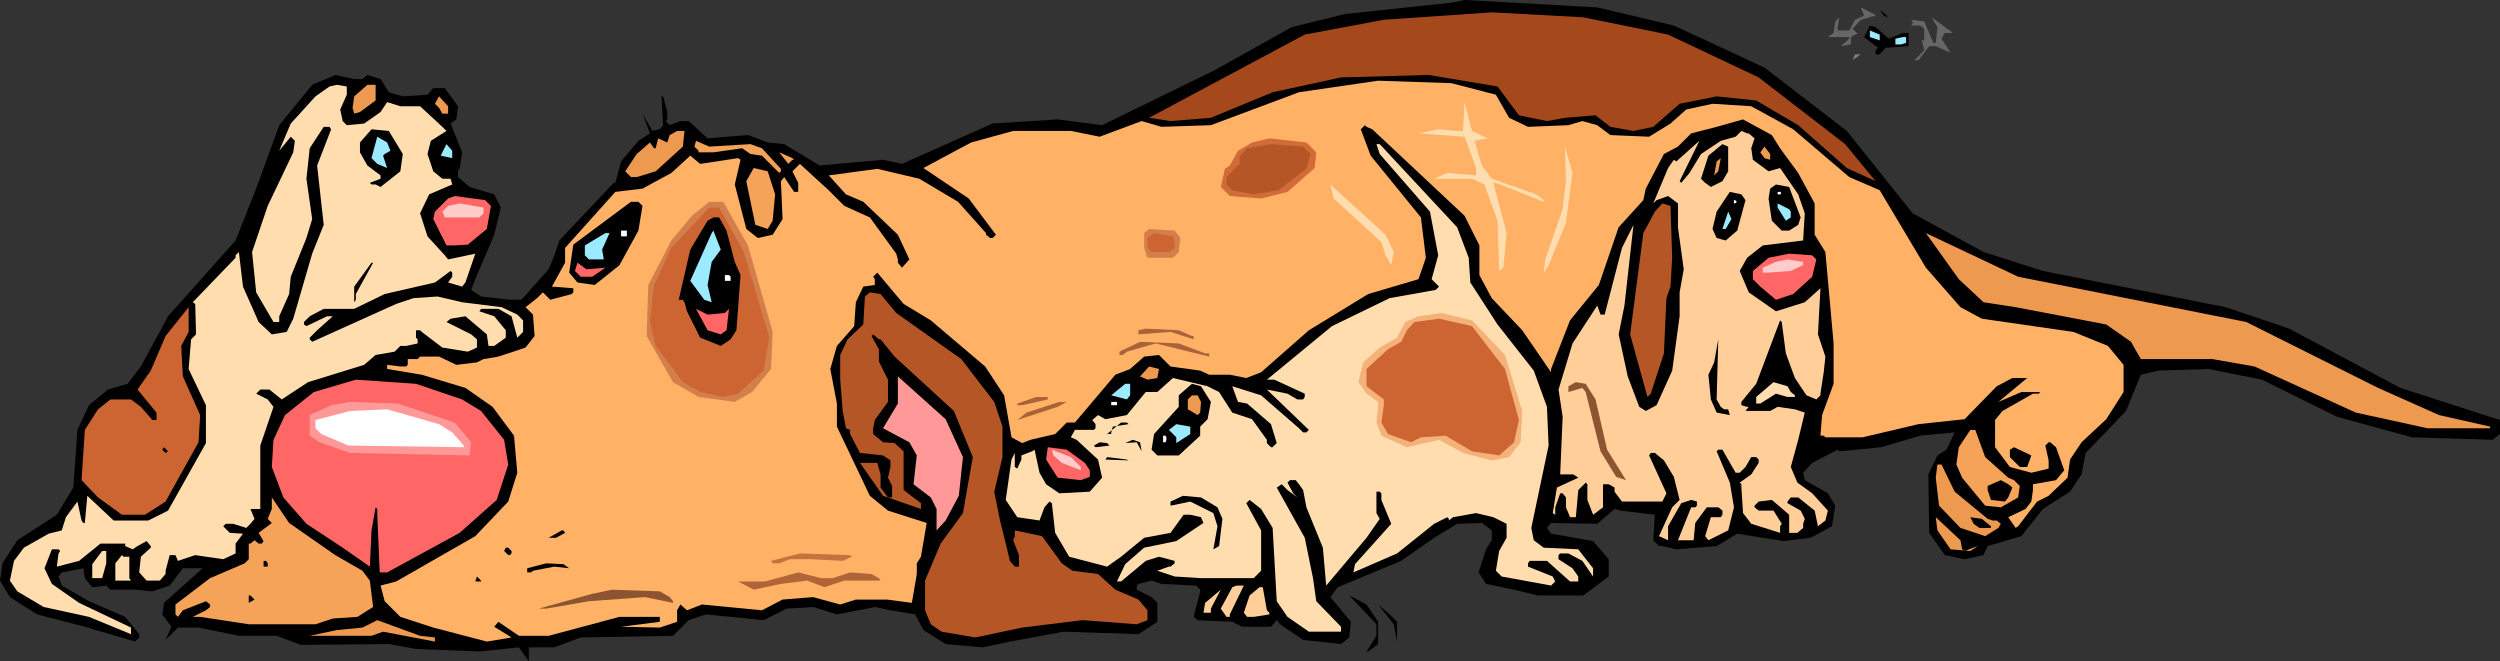
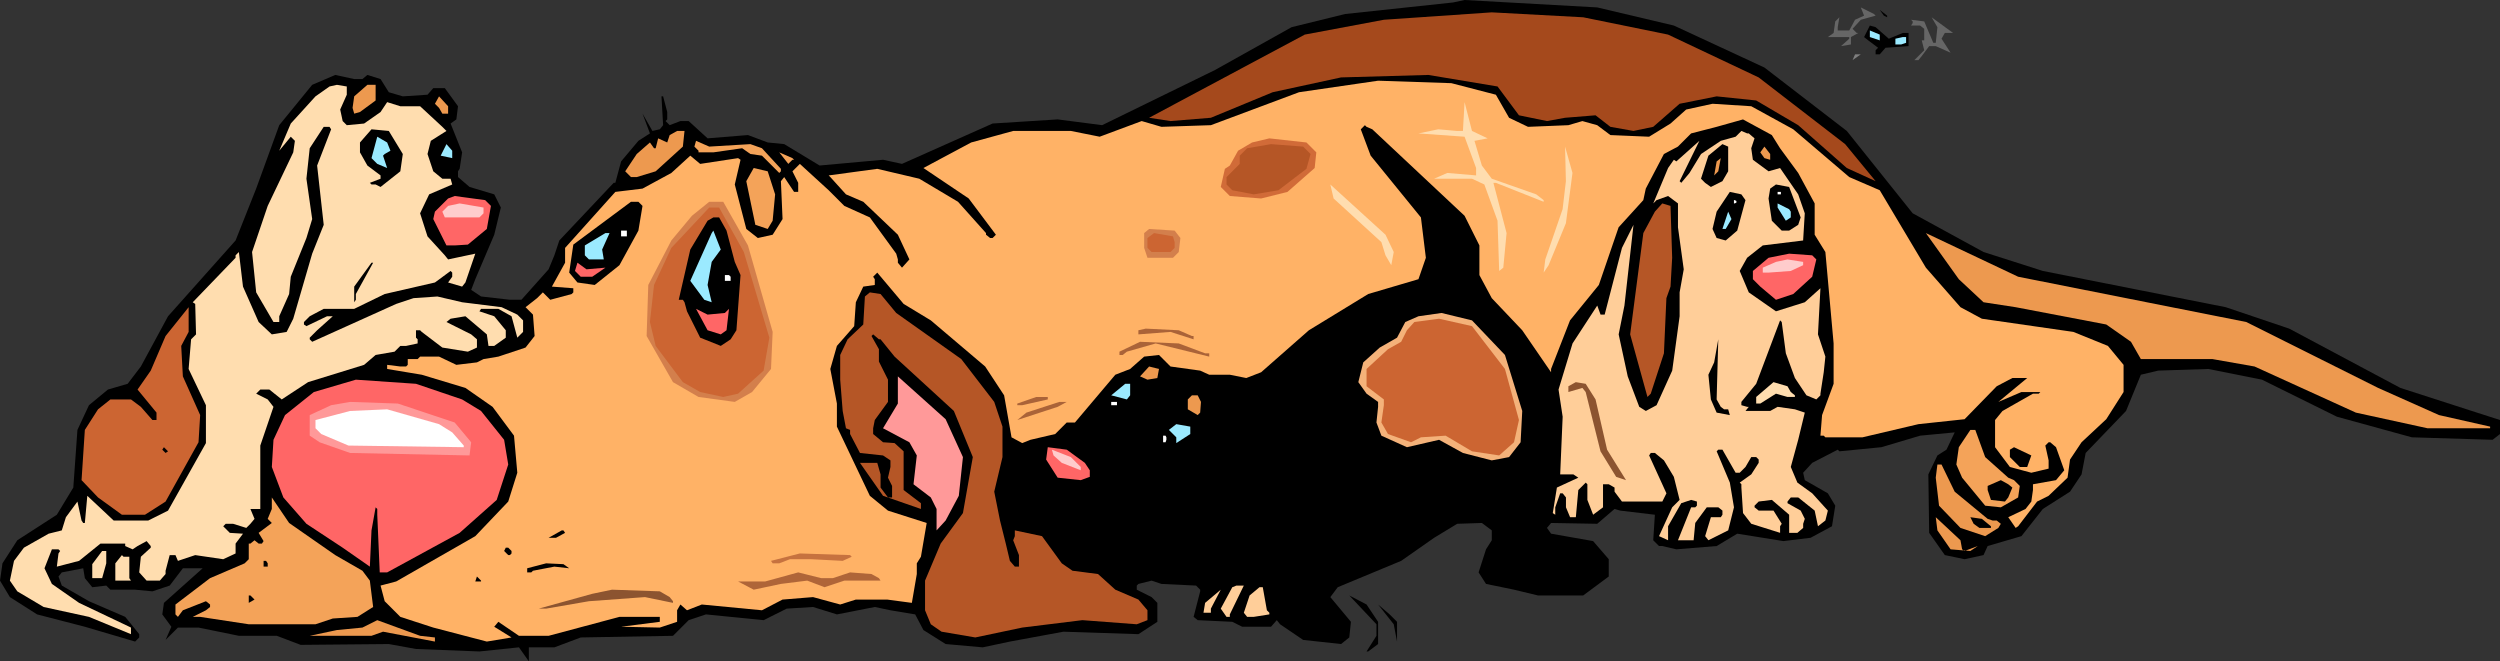
<svg xmlns="http://www.w3.org/2000/svg" xmlns:ns1="http://sodipodi.sourceforge.net/DTD/sodipodi-0.dtd" xmlns:ns2="http://www.inkscape.org/namespaces/inkscape" version="1.0" width="129.766mm" height="34.328mm" id="svg109" ns1:docname="Hound with Puppies.wmf">
  <rect width="100%" height="100%" fill="#333333" stroke="none" />
  <ns1:namedview id="namedview109" pagecolor="#ffffff" bordercolor="#000000" borderopacity="0.25" ns2:showpageshadow="2" ns2:pageopacity="0.0" ns2:pagecheckerboard="0" ns2:deskcolor="#d1d1d1" ns2:document-units="mm" />
  <defs id="defs1">
    <pattern id="WMFhbasepattern" patternUnits="userSpaceOnUse" width="6" height="6" x="0" y="0" />
  </defs>
  <path style="fill:#000000;fill-opacity:1;fill-rule:evenodd;stroke:none" d="m 328.371,5.009 17.776,8.24 16.16,12.441 12.928,16.157 13.898,7.594 11.635,3.716 35.875,7.109 12.443,4.201 21.816,11.633 15.029,4.847 4.525,1.454 v 2.747 l -1.454,1.131 -15.837,-0.485 -14.706,-4.039 -14.706,-7.271 -10.504,-2.1 -9.858,0.323 -3.394,0.808 -2.909,7.109 -7.918,8.24 -0.808,4.201 -2.262,3.393 -5.333,3.393 -4.202,5.332 -6.626,1.939 -0.808,1.777 -3.717,0.808 -3.878,-0.808 -3.07,-4.362 -0.162,-11.472 1.778,-3.716 1.778,-1.131 1.616,-3.393 -6.787,0.646 -7.595,2.262 -8.242,0.808 -0.323,-0.323 -5.01,2.585 -1.778,1.939 0.323,1.454 4.525,2.585 1.454,2.424 -0.646,4.039 -4.202,2.262 -5.333,0.646 -9.05,-1.454 -4.04,2.424 -7.918,0.646 -2.747,-0.646 h -0.646 l -1.131,-1.131 0.323,-5.009 -6.787,-0.808 -1.131,-0.323 -3.394,2.908 -9.05,-0.162 -0.808,0.969 0.808,1.131 8.242,1.454 3.07,3.555 v 3.393 l -5.01,3.716 h -8.888 l -4.686,-1.131 -5.494,-1.131 -1.454,-2.262 1.454,-4.524 1.131,-1.777 v -1.939 l -1.939,-1.454 -4.848,0.162 -4.525,2.747 -6.464,4.524 -12.443,5.17 -1.454,1.939 4.04,4.847 -0.323,3.07 -1.616,1.293 -7.434,-0.808 -4.525,-3.07 -0.646,-0.808 -1.131,1.293 h -5.656 l -1.939,-0.969 -6.787,-0.323 -0.808,-0.646 1.293,-5.009 v -0.323 l -0.808,-0.808 -6.787,-0.323 -1.939,-0.646 -2.586,0.646 -0.323,0.323 v 0.808 l 2.909,1.454 1.131,1.131 v 3.716 l -3.717,2.424 -14.706,-0.485 -10.504,1.939 -5.333,1.131 -7.272,-0.646 -4.363,-2.747 -1.616,-3.07 -4.848,-0.808 -3.07,-0.646 -7.434,1.454 -4.686,-1.454 -5.171,0.323 -4.525,2.262 -11.312,-1.131 -3.394,1.131 -3.07,3.07 -18.099,0.323 -5.171,1.939 h -5.01 v 2.747 l -1.939,-2.747 -7.757,0.808 -12.443,-0.485 -5.333,-0.969 -17.291,0.162 -4.686,-1.777 h -7.434 l -7.918,-1.616 h -4.04 l -2.424,2.424 1.131,-2.585 -1.778,-2.424 0.323,-2.262 7.595,-6.786 h -3.878 l -2.586,3.393 -3.394,1.131 -3.394,-0.323 h -4.848 l -0.808,-0.808 -2.747,0.323 -1.454,-1.777 -0.323,-1.939 -4.202,0.808 -0.646,0.808 0.646,1.777 5.333,3.07 7.11,3.07 2.747,3.393 v 0.646 l -0.808,0.808 -9.858,-2.908 -9.373,-2.424 -5.333,-3.393 L 0,113.908 l 0.485,-3.393 2.909,-4.524 7.757,-5.009 3.232,-5.332 0.808,-11.31 2.262,-4.847 3.717,-3.07 3.878,-1.131 2.586,-3.393 5.333,-9.856 13.251,-14.865 4.04,-10.179 4.525,-12.441 6.464,-7.917 4.525,-1.939 3.717,0.808 h 1.616 l 0.97,-0.808 2.586,0.808 1.616,2.585 2.747,0.808 4.848,-0.323 1.131,-1.293 h 2.262 l 2.586,3.555 -0.323,2.585 -1.131,0.808 2.262,5.655 -0.485,3.231 -0.323,0.485 v 1.131 l 2.262,1.939 4.848,1.454 1.293,2.585 -1.293,5.332 -3.717,8.725 -0.808,2.1 1.939,1.293 5.656,0.646 h 2.262 l 5.333,-5.978 1.131,-2.747 0.97,-2.908 10.666,-11.31 h 0.323 l 1.131,-4.201 3.394,-4.039 2.262,-1.454 -1.454,-3.878 1.939,3.393 1.454,-0.323 0.646,-0.808 -0.323,-5.655 h 0.323 l 0.808,3.07 v 1.454 l -0.323,0.323 0.808,0.808 2.101,-0.808 h 1.616 l 3.717,3.393 7.918,-0.646 3.878,1.454 3.232,0.323 6.949,4.201 12.443,-1.131 3.717,0.808 17.776,-7.917 12.766,-0.808 8.726,1.131 L 238.36,13.734 253.389,5.332 263.892,2.747 285.062,0.485 287.324,0 313.342,1.454 Z" id="path1" />
  <path style="fill:#666666;fill-opacity:1;fill-rule:evenodd;stroke:none" d="m 367.963,3.07 -2.909,0.808 -1.616,1.777 0.808,0.808 h 0.323 l -1.454,0.808 v 1.454 l -1.939,0.323 1.616,-1.454 V 7.271 h -4.202 l 1.131,-0.808 0.323,-2.262 0.808,-0.808 -0.323,1.939 v 0.646 h 2.262 l 1.131,-2.1 1.778,-0.808 -0.646,-1.616 2.586,1.293 z" id="path2" />
  <path style="fill:#000000;fill-opacity:1;fill-rule:evenodd;stroke:none" d="m 370.225,3.393 -0.646,-0.323 -0.808,-1.131 1.454,1.131 z" id="path3" />
  <path style="fill:#a5491c;fill-opacity:1;fill-rule:evenodd;stroke:none" d="m 327.24,6.786 17.776,8.402 16.968,13.087 5.979,7.271 -5.656,-2.585 -9.534,-8.402 -8.242,-4.847 -7.757,-0.808 -7.272,1.454 -5.171,4.524 -3.878,0.808 -4.525,-0.808 -2.909,-2.262 -5.979,0.485 -3.555,0.646 -5.494,-1.131 -4.202,-5.655 -13.574,-2.262 -17.13,0.485 -13.413,2.908 -12.12,5.009 -7.918,0.646 -4.202,-0.646 30.542,-16.319 15.514,-2.908 21.17,-1.454 17.938,0.969 z" id="path4" />
  <path style="fill:#666666;fill-opacity:1;fill-rule:evenodd;stroke:none" d="m 381.537,6.463 -0.646,1.131 1.778,2.747 -2.909,-1.293 h -1.293 l -1.454,1.939 -0.646,0.808 h -0.808 l 1.939,-1.939 -0.485,-1.939 h 0.485 V 5.655 l -0.808,-0.646 h -1.778 l 0.323,-0.485 V 4.201 l -0.323,-0.323 2.586,0.323 1.778,4.201 h 0.485 l 0.323,-3.07 -1.131,-1.939 4.202,3.07 z" id="path5" />
  <path style="fill:#000000;fill-opacity:1;fill-rule:evenodd;stroke:none" d="m 370.548,7.594 2.747,-1.131 h 1.131 V 9.048 l -4.525,0.323 -1.131,1.293 h -0.808 V 9.856 l 0.485,-0.485 -1.939,-1.454 -0.808,-0.646 1.131,-2.262 1.131,0.323 z" id="path6" />
  <path style="fill:#9beaff;fill-opacity:1;fill-rule:evenodd;stroke:none" d="M 368.771,7.917 366.832,7.271 V 5.978 l 1.939,0.808 z" id="path7" />
  <path style="fill:#9beaff;fill-opacity:1;fill-rule:evenodd;stroke:none" d="m 373.942,8.402 -0.97,0.323 h -1.131 V 7.594 l 1.454,-0.323 h 0.646 z" id="path8" />
  <path style="fill:#7f7f7f;fill-opacity:1;fill-rule:evenodd;stroke:none" d="m 363.438,11.795 0.485,-1.131 h 1.131 z" id="path9" />
  <path style="fill:#ffb266;fill-opacity:1;fill-rule:evenodd;stroke:none" d="m 293.465,18.581 2.586,4.524 3.717,1.777 7.918,-0.323 2.747,-0.808 2.909,0.808 2.586,1.939 7.595,0.323 4.202,-2.585 3.07,-2.747 5.171,-1.131 7.595,0.485 8.242,4.524 10.989,9.371 5.979,2.585 9.05,15.188 6.787,7.755 4.202,2.262 17.938,2.585 6.787,2.747 3.07,3.716 v 5.332 l -3.394,5.332 -4.848,4.524 -2.262,3.393 -0.485,3.555 -3.717,3.555 -2.262,1.131 -3.717,4.847 -0.485,0.323 -1.454,-2.1 3.394,-1.616 1.131,-1.454 0.323,-2.262 v -1.131 l 4.525,-0.808 1.616,-1.939 -1.616,-4.524 -1.131,-0.969 h -0.323 l -0.646,0.646 0.646,2.908 v 1.616 l -3.394,0.808 -4.202,-1.131 -2.909,-3.878 v -5.332 l 1.454,-1.777 5.979,-3.393 h 1.131 l 0.323,-0.323 h -3.717 l -4.525,1.939 5.656,-4.686 h -2.909 l -3.07,1.616 -6.302,6.463 -9.05,0.969 -10.989,2.585 h -7.272 l -0.323,-0.323 h -0.646 l 0.323,-4.039 2.262,-6.14 V 67.376 L 358.105,49.441 356.004,46.048 v -6.14 l -3.232,-5.978 -3.555,-4.847 -1.616,-2.585 -5.656,-3.07 -5.171,1.454 -5.01,1.293 -2.586,2.585 -2.747,1.454 -3.555,6.786 -0.485,2.262 -4.848,5.332 -3.878,11.31 -5.656,6.948 -3.717,9.533 v 0.646 l -5.656,-8.24 -5.979,-6.301 -2.424,-4.524 v -5.817 l -2.909,-5.817 -18.099,-16.965 -1.131,-0.485 -0.323,-0.323 -0.808,0.808 1.939,5.17 9.858,12.118 0.97,7.917 -1.454,4.201 -9.858,2.908 -11.635,7.109 -9.373,8.24 -2.909,1.131 -3.232,-0.646 h -4.04 l -1.778,-0.808 -5.818,-0.808 -2.262,-2.262 -2.909,0.323 -2.747,2.424 -2.909,1.131 -7.918,9.371 h -1.616 l -2.262,2.262 -4.848,1.131 -1.616,0.646 -2.101,-1.131 -1.454,-8.24 -3.717,-5.655 -10.666,-9.048 -5.333,-3.231 -5.171,-6.14 -0.808,0.808 0.323,0.485 v 1.131 l -2.262,0.323 -1.454,3.07 -0.323,4.686 -3.394,3.878 -1.293,4.524 1.293,6.786 v 4.524 l 6.464,13.572 3.555,2.908 7.595,2.424 -1.131,6.624 -0.808,1.293 v 2.1 l -0.97,5.655 -4.848,-0.646 h -6.141 l -3.07,0.969 -5.333,-1.454 -5.979,0.485 -4.04,2.1 -11.797,-1.131 -2.909,1.131 -1.293,-1.131 -0.646,1.131 v 2.262 l -3.394,1.131 -7.595,-0.162 7.595,-0.969 v -0.969 h -7.918 l -13.898,3.716 h -5.818 l -4.04,-2.747 -0.808,0.969 3.394,2.1 -4.848,0.808 -10.504,-2.747 -6.464,-2.1 -3.07,-3.07 -0.808,-3.07 3.07,-0.808 15.514,-8.886 6.464,-6.786 1.778,-5.655 -0.646,-7.271 -4.202,-5.655 -5.333,-3.716 -8.565,-2.585 -6.787,-1.131 v -0.808 l 2.586,0.323 h 1.131 l 0.323,-0.323 v -1.131 h 1.939 l 0.485,-0.485 h 3.717 l 3.394,1.616 4.04,-0.485 1.293,-0.646 2.909,-0.485 5.333,-1.777 1.778,-2.262 -0.323,-4.201 -1.454,-1.454 2.262,-1.777 1.131,-1.131 1.454,1.454 4.202,-1.131 0.323,-0.323 v -0.808 l -4.202,-0.323 2.586,-4.686 v -2.908 l 9.858,-10.987 5.333,-0.646 5.656,-3.07 3.717,-3.393 1.939,1.616 7.434,-1.131 0.485,0.323 -1.131,4.847 2.262,8.725 2.262,1.777 2.909,-0.646 1.939,-3.07 -0.323,-7.432 0.646,-0.808 1.939,2.908 h 0.808 v -1.777 l -1.131,-2.262 1.454,-1.454 5.656,5.17 3.07,3.07 5.01,2.262 5.171,7.109 0.323,1.131 v 0.646 l 0.808,0.969 1.454,-1.616 -2.262,-4.847 -6.787,-6.463 -3.394,-1.454 -3.07,-3.393 -0.323,-0.323 9.534,-1.293 8.242,1.939 7.595,4.524 5.494,6.14 v 0.323 l 0.808,0.646 h 0.485 l 0.646,-0.646 -5.333,-7.109 -8.888,-5.978 9.373,-5.009 8.242,-2.262 h 11.312 l 5.656,1.131 8.242,-3.07 3.878,1.131 9.696,-0.323 17.291,-6.463 15.514,-2.262 14.382,0.485 z" id="path10" />
  <path style="fill:#ffddaf;fill-opacity:1;fill-rule:evenodd;stroke:none" d="m 68.034,18.581 -1.293,2.908 0.485,2.262 0.808,0.808 3.394,-0.323 3.232,-2.262 1.293,-1.939 2.586,0.808 h 3.878 l 4.363,4.039 0.808,0.808 -3.07,1.939 -0.646,2.585 1.131,3.393 1.778,1.454 H 88.395 l 0.323,1.131 -4.525,1.939 -1.778,3.716 1.454,4.524 3.394,3.716 0.646,0.808 5.333,-1.131 -1.939,5.655 -0.646,0.808 L 87.91,55.419 88.718,54.288 v -0.808 l -0.323,-0.323 -3.07,2.262 -9.858,2.262 -5.979,2.908 h -5.979 l -2.747,1.454 -1.131,1.131 v 0.485 l 0.485,0.323 4.04,-1.939 h 1.131 l -3.07,2.747 -1.454,1.454 v 0.323 l 0.485,0.485 16.483,-7.432 3.394,-1.131 4.686,-0.323 4.848,1.131 7.757,0.969 3.07,1.454 1.131,1.131 v 2.262 l -1.131,1.131 -1.131,-4.201 -2.586,-1.454 h -3.394 l -0.323,0.485 2.909,0.969 2.262,2.747 v 1.454 l -2.262,1.616 h -1.131 l -0.323,-2.262 -4.202,-3.555 -2.909,0.485 -0.808,0.646 4.848,2.424 1.131,0.969 v 1.616 l -1.778,0.808 -5.01,-0.808 -4.04,-3.07 -0.323,-0.323 h -0.808 v 1.454 l 0.323,0.323 v 0.808 l -2.262,0.485 h -1.131 l -1.131,1.131 -3.717,0.646 -2.262,1.939 -10.989,3.393 -5.171,3.393 -2.424,-1.939 h -1.778 l -0.808,0.808 2.262,1.131 1.131,1.454 -2.586,7.594 v 12.441 h -1.939 l 0.808,1.939 -0.808,0.969 -0.808,0.808 L 45.733,102.76 H 44.278 l -0.485,0.485 1.293,1.293 2.586,0.162 -1.454,1.939 v 1.939 l -2.424,1.131 -5.494,-0.808 -3.394,1.131 -0.485,-1.131 h -1.131 l -0.808,3.07 v 0.646 l -1.131,1.293 h -2.586 l -1.454,-1.616 0.323,-3.07 1.939,-1.777 v -0.323 l -0.808,-0.969 -1.778,0.969 -0.97,0.646 -1.454,-0.646 v -0.485 h -4.848 l -4.202,3.393 -4.363,1.131 0.323,-2.585 0.323,-0.485 -0.323,-0.323 h -1.293 l -1.454,3.716 1.454,3.07 5.333,3.716 9.858,4.686 0.323,0.162 v 1.293 l -8.242,-3.393 -8.888,-1.939 -5.171,-3.07 -1.454,-2.1 0.808,-3.878 1.939,-2.585 4.848,-2.747 2.586,-0.646 0.808,-2.585 2.262,-3.07 0.808,3.716 0.323,0.485 h 0.323 l 0.485,-5.332 5.171,4.847 h 6.787 l 3.878,-1.939 7.434,-13.249 v -7.432 l -3.394,-7.109 0.485,-5.817 0.97,-0.969 -0.162,-5.978 -0.485,-0.323 8.403,-8.725 V 50.087 l 0.646,-0.646 0.808,6.786 3.07,6.948 2.586,2.424 2.909,-0.485 1.293,-2.585 3.717,-12.764 2.262,-5.655 -1.293,-11.633 2.747,-7.109 -0.323,-0.485 h -1.131 l -2.747,4.201 -0.646,5.978 1.131,7.917 -1.131,3.716 -3.07,7.594 -0.323,3.393 -1.939,4.362 v 1.131 h -1.131 l -3.394,-5.817 -0.808,-7.917 3.07,-9.048 5.01,-10.502 0.323,-2.262 -0.808,-0.808 -2.262,2.747 2.262,-5.332 4.848,-5.332 2.747,-1.939 1.454,-0.323 1.939,0.323 z" id="path11" />
  <path style="fill:#ed994f;fill-opacity:1;fill-rule:evenodd;stroke:none" d="m 73.69,19.712 -3.07,2.262 -1.131,0.323 -0.323,-1.131 0.323,-2.262 2.586,-2.262 h 1.616 z" id="path12" />
  <path style="fill:#ed994f;fill-opacity:1;fill-rule:evenodd;stroke:none" d="m 87.91,22.297 h -1.131 l -0.646,-1.131 -0.808,-0.808 0.808,-1.454 1.778,1.939 z" id="path13" />
  <path style="fill:#ffddaf;fill-opacity:1;fill-rule:evenodd;stroke:none" d="m 291.849,27.144 -2.586,0.485 1.454,4.847 1.939,2.585 8.726,3.07 1.454,1.131 v 0.323 l -9.373,-3.716 h -0.485 l 2.586,9.856 -0.646,6.786 -0.808,0.646 -0.323,-9.856 -2.586,-7.109 -2.424,-1.131 h -7.434 l 2.586,-1.131 5.656,0.485 v -1.454 l -2.262,-6.14 -9.05,-0.646 3.878,-0.808 3.717,0.323 h 1.131 l 0.323,-5.655 1.454,5.655 z" id="path14" />
  <path style="fill:#000000;fill-opacity:1;fill-rule:evenodd;stroke:none" d="m 79.022,30.214 -0.485,3.393 -3.878,3.07 -0.97,-0.485 h -0.808 l -0.323,-0.323 2.101,-0.808 V 34.415 L 72.074,32.476 70.619,29.891 v -1.939 l 2.262,-2.585 3.394,0.323 z" id="path15" />
  <path style="fill:#ed994f;fill-opacity:1;fill-rule:evenodd;stroke:none" d="m 133.966,28.76 -5.333,4.847 -3.717,1.131 h -1.131 l -1.131,-1.131 2.262,-3.393 2.586,-2.262 0.808,1.131 h 0.323 l 0.485,-1.939 1.778,0.808 0.485,-1.454 1.454,-0.808 h 1.454 z" id="path16" />
  <path style="fill:#ffce99;fill-opacity:1;fill-rule:evenodd;stroke:none" d="m 343.076,26.175 1.131,0.969 -0.646,1.939 0.323,2.262 3.07,2.262 2.262,-0.646 3.555,5.17 1.293,3.716 -0.323,5.332 -7.918,0.969 -3.07,2.424 -1.454,2.585 1.778,4.201 5.333,3.716 5.656,-1.777 3.07,-2.747 -0.485,9.048 1.454,4.362 -0.323,3.07 -0.646,4.201 v 0.323 l -0.808,0.808 -1.939,-0.808 -2.262,-3.393 -1.778,-4.847 -0.808,-6.14 -0.323,-0.323 -4.686,12.441 -2.909,3.555 v 0.646 l 1.131,0.323 h 1.131 -0.808 l -0.646,0.808 h 4.848 l 1.454,-0.808 3.394,0.485 1.939,0.646 -1.293,5.332 -1.454,5.332 1.293,3.07 2.909,2.1 3.07,3.393 -0.485,1.939 -1.454,1.131 -0.646,-3.07 -3.232,-2.585 h -1.454 l -0.646,0.808 v 0.323 l 2.586,1.454 0.808,1.616 -0.323,0.969 v 0.808 l -1.131,0.969 h -1.616 v -3.555 l -3.394,-2.908 -2.586,0.323 -0.808,0.808 v 0.323 l 0.808,0.646 h 2.909 l 1.616,2.585 -0.323,0.485 v 1.293 l -5.656,-1.777 -1.616,-2.1 -0.323,-5.009 v -0.646 l -0.323,-0.323 2.262,-1.616 1.454,-2.262 v -0.646 l -0.485,-0.485 h -0.97 l -1.131,1.939 -1.131,1.131 h -0.808 l -2.586,-4.524 h -0.808 l -0.323,0.323 2.586,6.14 0.808,4.847 -1.131,4.524 -3.878,1.939 -0.646,-0.808 1.131,-3.716 h 1.939 l 0.323,-0.485 v -0.808 l -0.808,-0.646 h -2.262 l -2.262,3.07 -0.323,3.393 h -3.07 l 2.586,-6.463 h 0.808 l 0.323,-0.323 v -0.808 l -1.131,-0.323 -1.939,0.646 -2.586,4.524 v 2.747 l -1.778,-0.808 2.586,-5.655 1.454,-1.454 -1.131,-4.524 -1.939,-3.231 -1.778,-1.454 h -0.808 l -0.323,0.485 3.394,7.432 -0.808,1.616 h -7.918 l -1.454,-1.939 v -0.808 l -1.131,-0.646 h -1.131 v 4.524 l -1.939,1.454 -1.131,-2.908 v -3.07 l -0.323,-0.323 -1.454,1.454 -0.485,5.332 h -1.131 l -0.808,-1.939 v -1.939 l -0.646,-0.808 h -0.485 l -0.97,2.747 v 1.454 l -0.485,-0.323 0.808,-5.009 4.202,-1.939 -0.97,-0.646 h -2.586 l 0.485,-11.31 -0.808,-5.332 2.747,-9.048 4.848,-7.432 0.646,1.777 h 0.808 l 3.394,-13.087 2.262,-4.524 -1.778,15.834 -1.131,5.655 1.778,8.24 2.262,5.978 1.293,0.808 2.101,-1.131 3.07,-6.786 1.454,-10.664 v -4.686 l 0.808,-4.524 -1.131,-8.24 v -4.686 l -1.939,-1.454 -2.262,0.808 -0.646,0.646 2.909,-6.948 1.131,-1.616 0.485,0.323 4.525,-4.039 -3.878,7.917 0.323,0.323 1.616,-1.939 2.262,-3.716 3.878,-2.585 2.909,-0.808 1.131,-1.131 1.131,0.485 z" id="path17" />
  <path style="fill:#9beaff;fill-opacity:1;fill-rule:evenodd;stroke:none" d="m 76.598,29.568 -1.131,0.646 -0.323,0.323 0.808,2.424 -1.939,-0.808 -1.131,-1.131 1.131,-4.201 1.939,1.131 z" id="path18" />
  <path style="fill:#d16b38;fill-opacity:1;fill-rule:evenodd;stroke:none" d="m 258.237,29.891 -0.323,3.07 -5.333,4.686 -5.171,1.293 -6.141,-0.485 -1.778,-1.777 0.808,-3.555 0.97,-0.646 1.616,-2.908 2.747,-1.616 3.394,-0.808 7.272,0.808 z" id="path19" />
  <path style="fill:#f4a359;fill-opacity:1;fill-rule:evenodd;stroke:none" d="m 147.217,28.275 2.262,0.808 3.717,4.039 v 0.485 l -0.323,0.323 -3.394,-3.393 -2.262,-0.323 -1.616,-1.131 -5.656,0.808 h -2.909 v -0.323 l -0.808,-0.808 0.323,-1.131 2.586,1.131 z" id="path20" />
  <path style="fill:#9beaff;fill-opacity:1;fill-rule:evenodd;stroke:none" d="m 88.718,31.345 v -0.323 l -2.262,-0.485 1.131,-2.262 1.131,1.293 z" id="path21" />
  <path style="fill:#b55626;fill-opacity:1;fill-rule:evenodd;stroke:none" d="m 257.105,30.214 -0.808,2.908 -5.494,4.201 -4.848,0.808 -4.202,-0.808 -1.131,-1.131 v -1.454 l 2.586,-2.585 v -1.616 l 1.454,-1.454 4.686,-0.808 6.302,0.485 z" id="path22" />
-   <path style="fill:#ffddaf;fill-opacity:1;fill-rule:evenodd;stroke:none" d="m 285.87,44.594 2.262,5.978 0.323,4.847 5.333,8.24 7.11,9.048 2.586,7.109 0.323,7.594 -3.394,16.157 0.485,2.424 1.939,1.454 6.787,0.323 2.909,3.716 v 1.616 l -2.101,-3.07 -2.747,-1.454 h -1.616 l -0.323,0.323 v 0.808 l 2.747,1.777 1.131,1.616 v 0.969 h -1.616 l -4.525,-4.039 h -3.394 l -0.323,0.485 v 0.646 l 4.848,1.939 0.485,0.969 -0.808,0.808 -9.696,-1.777 -1.131,-1.131 0.646,-3.878 1.454,-2.585 V 102.76 l -2.586,-1.293 -3.394,-0.808 -4.525,0.808 -0.808,0.646 v -0.323 l -0.323,-0.323 -2.586,1.293 -7.272,5.817 -8.565,3.716 0.323,-1.616 7.11,-7.917 -1.939,-4.686 v -1.293 l -0.323,-0.323 h -0.646 v 4.201 l 0.646,1.131 -2.586,3.716 -7.918,9.371 -0.646,-7.432 -3.232,-7.917 -0.646,-3.393 -0.808,-1.131 -0.646,-0.808 h -1.131 l -0.485,0.485 1.131,2.1 0.808,0.808 -1.939,-1.454 -1.131,-1.131 -0.97,0.646 5.494,9.856 1.616,7.917 0.646,4.524 4.848,5.009 v 0.969 h -6.302 l -4.202,-2.908 -2.101,-3.07 -0.808,-14.38 -2.262,-3.716 -2.262,-1.777 -0.646,0.646 2.909,5.332 v 7.917 l -1.454,1.454 h -10.342 l -5.171,-0.323 -3.394,-1.131 2.262,-0.808 h 0.323 l 0.808,-0.646 v -0.485 l -3.07,-0.808 -2.586,0.808 -4.848,4.039 h -0.808 l 1.616,-3.393 3.717,-3.231 6.302,-1.293 5.333,-3.555 -0.485,-1.131 -2.101,-0.485 h -1.293 l -2.586,3.555 -5.171,0.969 -4.525,3.716 -2.747,1.939 -7.434,-1.939 -2.747,-4.686 -0.646,-5.817 -0.485,-0.323 -0.97,1.131 -0.97,2.585 -4.363,-0.646 -2.262,-3.393 1.131,-7.917 0.646,-1.293 v 2.747 l 0.485,0.323 0.808,-1.777 v -0.808 l 2.101,-0.808 0.485,-0.323 0.97,4.524 1.293,2.262 2.586,1.777 5.979,-0.323 2.424,-2.747 -0.808,-3.555 -4.202,-3.878 -1.131,-0.485 0.808,-1.454 h 3.717 l 0.323,-0.323 v -0.808 l -0.646,-0.808 1.131,-0.969 1.454,0.808 4.202,-0.808 3.717,-4.524 h 2.262 l 3.07,-2.747 6.787,1.616 2.262,1.131 2.586,4.039 3.878,1.293 2.909,4.039 v 0.646 l 0.808,0.808 h 0.323 l 0.808,-0.808 -1.131,-3.716 -4.686,-4.039 -1.778,-0.323 -1.131,-3.07 5.656,1.777 7.434,6.463 0.808,0.808 h 0.646 l 0.485,-0.485 -8.242,-7.917 4.04,0.808 1.939,1.131 h 1.131 l 0.323,-0.485 V 77.232 l -5.979,-2.747 h -1.454 l 12.766,-10.502 11.312,-5.493 9.05,-1.616 0.646,-0.646 -1.454,-1.454 1.293,-4.686 -1.616,-8.563 -9.858,-11.31 -0.646,-1.939 h 0.646 z" id="path23" />
  <path style="fill:#000000;fill-opacity:1;fill-rule:evenodd;stroke:none" d="m 339.036,33.607 -1.131,1.939 -2.262,1.131 -1.131,-0.808 -0.808,-0.808 1.454,-4.524 2.747,-2.262 1.131,0.485 z" id="path24" />
  <path style="fill:#ffddaf;fill-opacity:1;fill-rule:evenodd;stroke:none" d="m 307.201,43.786 -3.394,8.24 -0.97,1.454 0.323,-2.585 3.394,-9.856 0.646,-5.493 -0.162,-6.786 1.454,5.17 z" id="path25" />
  <path style="fill:#ed994f;fill-opacity:1;fill-rule:evenodd;stroke:none" d="m 347.278,31.345 -1.131,-0.323 -0.808,-1.131 0.808,-1.131 1.131,1.454 z" id="path26" />
  <path style="fill:#f4a359;fill-opacity:1;fill-rule:evenodd;stroke:none" d="m 155.782,31.345 h -0.323 l -0.808,0.808 -1.778,-2.262 2.586,1.131 z" id="path27" />
  <path style="fill:#ed994f;fill-opacity:1;fill-rule:evenodd;stroke:none" d="m 336.289,34.415 0.485,-2.747 0.808,-0.646 -0.485,2.585 z" id="path28" />
  <path style="fill:#f4a359;fill-opacity:1;fill-rule:evenodd;stroke:none" d="m 152.065,38.131 -0.485,5.17 -0.97,1.616 -2.424,-0.808 -1.778,-8.563 1.454,-2.585 2.747,0.646 z" id="path29" />
  <path style="fill:#ffddaf;fill-opacity:1;fill-rule:evenodd;stroke:none" d="m 273.427,49.441 -0.485,2.585 -1.131,-1.939 -0.808,-2.585 -9.373,-8.563 -0.646,-2.747 10.827,9.856 z" id="path30" />
  <path style="fill:#000000;fill-opacity:1;fill-rule:evenodd;stroke:none" d="m 353.257,42.655 -0.485,1.454 -1.778,1.131 h -1.454 l -1.939,-1.939 -0.646,-4.362 0.323,-1.939 1.131,-0.808 2.586,0.485 z" id="path31" />
  <path style="fill:#000000;fill-opacity:1;fill-rule:evenodd;stroke:none" d="m 342.43,39.262 -1.616,5.978 -2.262,1.939 -1.778,-0.485 -0.808,-1.777 0.808,-3.393 2.586,-3.878 2.262,0.485 z" id="path32" />
  <path style="fill:#ffffff;fill-opacity:1;fill-rule:evenodd;stroke:none" d="m 349.379,38.131 h -0.646 v -0.485 h 0.646 z" id="path33" />
  <path style="fill:#ff6666;fill-opacity:1;fill-rule:evenodd;stroke:none" d="m 96.313,40.393 -0.808,4.524 -3.717,3.07 -2.586,0.162 h -1.616 l -2.586,-5.17 0.323,-1.454 2.586,-2.585 1.293,-0.485 5.979,0.808 z" id="path34" />
  <path style="fill:#ffffff;fill-opacity:1;fill-rule:evenodd;stroke:none" d="m 340.652,39.424 v 0.323 l -0.323,0.162 h -0.162 v -0.646 h 0.162 z" id="path35" />
  <path style="fill:#000000;fill-opacity:1;fill-rule:evenodd;stroke:none" d="m 126.048,40.393 -0.808,4.847 -3.717,6.786 -4.848,3.878 -3.394,-0.485 -1.616,-1.939 0.808,-5.493 11.312,-8.402 h 1.454 z" id="path36" />
  <path style="fill:#d37f4c;fill-opacity:1;fill-rule:evenodd;stroke:none" d="m 146.733,48.149 4.848,16.965 -0.323,7.271 -3.717,4.524 -3.394,1.939 -7.11,-0.969 -5.01,-2.908 -5.171,-9.048 0.323,-10.017 4.525,-8.725 4.04,-4.847 3.394,-2.747 h 2.747 z" id="path37" />
  <path style="fill:#ffcccc;fill-opacity:1;fill-rule:evenodd;stroke:none" d="m 94.859,41.847 -0.808,0.808 h -6.787 l -0.485,-1.131 1.131,-1.131 2.262,-0.485 4.686,0.808 z" id="path38" />
  <path style="fill:#b55626;fill-opacity:1;fill-rule:evenodd;stroke:none" d="m 328.048,50.572 -0.323,5.655 -0.808,2.262 -0.485,10.825 -2.586,7.917 -0.646,0.646 -3.394,-12.279 2.586,-19.873 2.262,-4.201 1.454,-1.616 1.616,0.485 z" id="path39" />
  <path style="fill:#9beaff;fill-opacity:1;fill-rule:evenodd;stroke:none" d="m 351.318,41.524 v 1.131 l -0.97,0.646 -1.616,-2.585 v -0.808 l 2.262,1.131 z" id="path40" />
  <path style="fill:#cc6532;fill-opacity:1;fill-rule:evenodd;stroke:none" d="m 145.925,49.441 5.01,16.804 -1.131,6.463 -5.01,4.524 -2.909,0.646 -4.525,-0.969 -3.394,-1.939 -5.333,-7.109 -1.131,-4.686 0.808,-7.271 3.394,-7.271 7.434,-7.917 h 1.939 z" id="path41" />
  <path style="fill:#9beaff;fill-opacity:1;fill-rule:evenodd;stroke:none" d="m 338.552,44.917 h -0.646 l 1.131,-3.393 0.646,1.454 z" id="path42" />
  <path style="fill:#000000;fill-opacity:1;fill-rule:evenodd;stroke:none" d="m 142.531,45.24 1.616,6.14 1.131,2.585 -0.808,10.825 -1.131,1.777 -1.939,1.293 -4.04,-1.616 -2.586,-5.17 -0.485,-1.777 -0.323,-0.485 h -0.808 l 2.262,-9.856 3.394,-5.655 1.131,-0.646 h 1.131 z" id="path43" />
  <path style="fill:#d37f4c;fill-opacity:1;fill-rule:evenodd;stroke:none" d="m 231.573,46.694 -0.323,2.747 -1.131,1.131 h -5.01 l -0.646,-1.939 v -2.908 l 0.97,-0.808 5.01,0.323 z" id="path44" />
  <path style="fill:#ffffff;fill-opacity:1;fill-rule:evenodd;stroke:none" d="m 122.977,46.371 h -1.131 V 45.24 h 1.131 z" id="path45" />
  <path style="fill:#9beaff;fill-opacity:1;fill-rule:evenodd;stroke:none" d="m 139.622,51.38 -0.808,4.524 0.808,3.393 -1.454,-0.485 -2.747,-3.716 4.202,-9.371 0.323,-0.485 1.454,3.716 z" id="path46" />
  <path style="fill:#9beaff;fill-opacity:1;fill-rule:evenodd;stroke:none" d="m 118.129,48.956 0.323,1.939 h -2.909 l -0.808,-0.808 v -1.939 l 4.04,-2.424 h 0.808 z" id="path47" />
  <path style="fill:#cc6532;fill-opacity:1;fill-rule:evenodd;stroke:none" d="m 230.441,47.502 v 1.131 l -0.808,0.808 h -3.717 l -0.808,-0.808 v -1.939 l 1.293,-0.969 3.717,0.646 z" id="path48" />
  <path style="fill:#ed994f;fill-opacity:1;fill-rule:evenodd;stroke:none" d="m 440.683,63.175 25.856,12.926 11.958,5.332 10.019,2.262 v 0.323 h -12.282 l -14.059,-3.07 -19.877,-9.048 -8.242,-1.454 h -14.059 l -1.939,-3.393 -4.848,-3.393 -17.776,-3.393 -6.302,-0.969 -4.848,-4.524 -6.464,-9.048 18.099,8.563 z" id="path49" />
  <path style="fill:#ff6666;fill-opacity:1;fill-rule:evenodd;stroke:none" d="m 356.328,50.895 -0.808,3.393 -3.717,3.393 -3.394,1.131 -3.07,-2.585 -1.454,-1.454 v -1.616 l 3.07,-2.585 4.04,-0.808 4.525,0.323 z" id="path50" />
  <path style="fill:#ffcccc;fill-opacity:1;fill-rule:evenodd;stroke:none" d="m 353.742,52.026 -2.424,1.131 -4.363,0.323 h -1.131 v -0.969 l 2.586,-1.131 2.262,-0.485 3.07,0.485 z" id="path51" />
  <path style="fill:#000000;fill-opacity:1;fill-rule:evenodd;stroke:none" d="m 69.811,57.681 v 1.131 l -0.323,0.485 v -3.07 l 3.394,-4.686 h 0.323 z" id="path52" />
  <path style="fill:#ff6666;fill-opacity:1;fill-rule:evenodd;stroke:none" d="m 118.776,52.511 -2.586,1.777 h -2.262 l -1.131,-1.131 0.485,-1.616 1.778,1.293 z" id="path53" />
  <path style="fill:#ffffff;fill-opacity:1;fill-rule:evenodd;stroke:none" d="m 143.339,54.288 v 0.808 h -1.131 v -1.131 h 0.808 z" id="path54" />
  <path style="fill:#b55626;fill-opacity:1;fill-rule:evenodd;stroke:none" d="m 175.821,61.397 12.766,9.048 6.464,8.402 1.616,4.847 v 5.978 l -1.616,6.786 1.131,5.655 1.131,4.524 0.808,3.393 0.97,1.131 h 0.808 v -2.262 l -1.131,-2.908 0.323,-0.808 v -1.131 l 5.333,1.131 3.878,5.332 2.101,1.454 5.01,0.646 3.394,3.07 4.525,1.939 1.778,2.1 v 1.939 l -2.101,0.808 -10.666,-0.808 -11.797,1.454 -9.211,1.939 -6.626,-1.131 -2.101,-1.454 -1.131,-2.747 v -5.817 l 3.07,-7.271 4.363,-5.978 1.939,-10.987 -3.717,-9.048 -11.635,-10.664 -2.747,-3.393 h -0.323 l -1.131,-0.969 -0.323,0.323 1.454,2.585 v 2.424 l 1.778,3.555 v 4.362 l -2.586,3.555 -0.323,1.616 v 1.131 l 1.939,1.616 2.262,0.162 1.778,1.616 v 7.594 l 3.394,2.585 v 1.131 l -7.434,-2.585 -4.525,-6.463 h 3.394 l 0.646,2.262 v 2.585 l 1.454,1.939 h 0.808 V 95.328 l -0.808,-1.616 0.485,-2.1 v -1.293 l -1.454,-0.969 -4.525,-0.485 -1.939,-3.716 v -0.808 l -0.808,-0.323 -0.646,-3.393 -0.485,-6.14 v -4.847 l 1.454,-3.07 3.07,-2.908 0.323,-5.493 0.97,-0.808 2.101,0.323 z" id="path55" />
  <path style="fill:#cc6532;fill-opacity:1;fill-rule:evenodd;stroke:none" d="m 35.552,67.86 0.323,5.978 3.394,7.594 -0.323,5.332 -6.464,11.633 -4.04,2.585 h -4.525 l -4.686,-3.393 -3.232,-3.393 0.646,-9.856 2.586,-4.039 2.424,-1.939 h 4.04 l 1.939,1.454 2.262,2.585 h 0.808 v -1.454 l -3.717,-4.524 2.586,-3.716 2.909,-6.786 4.525,-5.655 v 4.847 z" id="path56" />
  <path style="fill:#ff6666;fill-opacity:1;fill-rule:evenodd;stroke:none" d="m 142.208,61.397 0.808,-0.808 -0.485,4.201 -1.131,0.808 -2.586,-0.808 -2.262,-4.201 2.262,1.131 z" id="path57" />
  <path style="fill:#f4b27a;fill-opacity:1;fill-rule:evenodd;stroke:none" d="m 295.243,69.638 3.394,10.987 -0.323,6.14 -2.262,2.908 -3.394,0.646 -5.656,-1.454 -4.686,-2.585 -6.302,1.454 -5.01,-2.262 -0.97,-2.585 0.323,-3.07 v -0.969 l -2.262,-1.616 -1.616,-2.262 0.97,-3.878 3.232,-2.908 3.394,-1.939 1.616,-3.07 2.586,-1.131 4.525,-0.646 5.979,1.454 z" id="path58" />
  <path style="fill:#cc6532;fill-opacity:1;fill-rule:evenodd;stroke:none" d="m 295.243,72.384 2.747,10.017 -0.97,4.362 -2.909,2.585 -5.333,-0.808 -5.171,-3.07 -4.848,0.323 -1.939,0.969 -4.525,-1.616 -1.293,-2.262 0.485,-3.393 V 78.363 L 268.094,75.777 V 72.384 l 4.202,-3.878 2.586,-1.454 1.131,-2.262 1.454,-1.616 4.848,-0.646 6.464,1.454 z" id="path59" />
  <path style="fill:#aa6338;fill-opacity:1;fill-rule:evenodd;stroke:none" d="m 233.835,65.922 h 0.323 v 0.646 l -4.525,-1.454 -6.302,0.485 v -0.808 l 1.454,-0.323 6.464,0.323 z" id="path60" />
  <path style="fill:#000000;fill-opacity:1;fill-rule:evenodd;stroke:none" d="m 337.582,79.817 0.646,0.485 h 0.808 l 0.323,1.131 -2.586,-0.485 -1.131,-2.585 -0.485,-4.847 1.131,-2.424 0.808,-4.524 -0.323,11.795 z" id="path61" />
  <path style="fill:#aa6338;fill-opacity:1;fill-rule:evenodd;stroke:none" d="m 236.421,69.315 h 0.808 v 0.646 l -10.504,-2.585 -5.656,1.616 -0.808,0.646 h -0.646 v -0.646 l 4.04,-1.939 7.595,0.323 z" id="path62" />
  <path style="fill:#ed994f;fill-opacity:1;fill-rule:evenodd;stroke:none" d="m 227.048,74.162 -1.939,0.323 -1.454,-0.646 1.778,-1.939 1.939,0.485 z" id="path63" />
  <path style="fill:#ff9999;fill-opacity:1;fill-rule:evenodd;stroke:none" d="m 188.91,89.673 -0.808,7.594 -2.586,4.847 -1.778,1.939 v -4.201 l -1.131,-2.262 -3.394,-2.585 0.646,-5.655 -1.454,-2.585 -5.171,-2.747 2.909,-4.847 v -5.332 l 9.373,8.402 z" id="path64" />
  <path style="fill:#ff6666;fill-opacity:1;fill-rule:evenodd;stroke:none" d="m 90.657,78.363 3.717,2.262 4.525,5.655 0.808,4.847 -2.262,6.948 -7.272,6.463 -14.221,7.755 h -1.454 l -0.485,-11.31 v -1.131 l -0.323,-0.323 -0.808,4.524 -0.323,7.109 -5.333,-3.716 -7.11,-4.686 -4.525,-5.17 -2.262,-5.978 0.323,-5.332 2.262,-4.847 5.656,-4.524 8.242,-2.424 11.797,0.808 z" id="path65" />
  <path style="fill:#8c5430;fill-opacity:1;fill-rule:evenodd;stroke:none" d="m 313.019,78.363 2.262,9.856 3.717,5.978 -1.939,-0.646 -3.07,-5.009 -2.909,-11.633 -0.646,-0.808 -2.747,0.808 v -1.131 l 1.454,-0.808 1.939,0.323 z" id="path66" />
  <path style="fill:#ffddaf;fill-opacity:1;fill-rule:evenodd;stroke:none" d="m 351.318,76.908 0.808,0.646 v 0.323 h -1.454 l -2.262,-0.646 -3.07,1.939 h -0.808 v -1.293 l 3.394,-2.908 2.747,0.808 z" id="path67" />
  <path style="fill:#9beaff;fill-opacity:1;fill-rule:evenodd;stroke:none" d="m 221.715,77.555 -0.646,0.808 -3.07,-0.808 2.747,-2.262 h 0.97 z" id="path68" />
  <path style="fill:#000000;fill-opacity:1;fill-rule:evenodd;stroke:none" d="m 237.552,78.847 -0.646,3.393 -1.454,1.454 v 1.777 l -4.202,3.878 h -4.202 l -1.131,-1.131 0.485,-3.07 4.848,-5.332 v -2.262 l 2.586,-2.262 1.778,0.485 z" id="path69" />
  <path style="fill:#ed994f;fill-opacity:1;fill-rule:evenodd;stroke:none" d="m 235.613,78.847 -0.162,2.1 -0.485,0.485 -1.939,-1.131 v -1.939 l 0.808,-0.808 h 1.131 z" id="path70" />
  <path style="fill:#aa6338;fill-opacity:1;fill-rule:evenodd;stroke:none" d="m 205.555,78.363 -5.01,1.131 h -0.97 v -0.323 l 3.717,-1.293 h 2.262 z" id="path71" />
  <path style="fill:#ff9999;fill-opacity:1;fill-rule:evenodd;stroke:none" d="m 89.203,82.887 3.232,3.878 -0.323,2.585 -23.432,-0.485 -5.979,-2.1 -1.939,-1.293 V 81.432 l 4.202,-1.939 3.717,-0.646 9.373,0.323 z" id="path72" />
  <path style="fill:#aa6338;fill-opacity:1;fill-rule:evenodd;stroke:none" d="m 207.494,79.817 -7.918,2.585 1.778,-1.454 6.464,-2.1 h 1.454 z" id="path73" />
  <path style="fill:#ffffff;fill-opacity:1;fill-rule:evenodd;stroke:none" d="m 219.129,79.494 h -1.131 v -0.646 h 1.131 z" id="path74" />
  <path style="fill:#ffffff;fill-opacity:1;fill-rule:evenodd;stroke:none" d="m 88.718,84.825 2.262,2.585 v 0.323 L 68.357,87.411 63.024,85.149 61.893,84.018 v -1.616 l 6.787,-1.777 7.272,-0.323 10.181,2.908 z" id="path75" />
  <path style="fill:#000000;fill-opacity:1;fill-rule:evenodd;stroke:none" d="m 221.392,83.21 -3.07,0.485 -0.323,1.131 v 0.323 h -0.808 l 2.747,-2.262 h 1.131 z" id="path76" />
  <path style="fill:#9beaff;fill-opacity:1;fill-rule:evenodd;stroke:none" d="m 233.512,85.149 -2.747,1.777 v -1.131 l -1.454,-1.454 1.454,-1.131 2.747,0.485 z" id="path77" />
  <path style="fill:#f4a359;fill-opacity:1;fill-rule:evenodd;stroke:none" d="m 389.456,89.673 4.525,4.039 1.131,0.485 1.131,1.131 -0.323,2.262 -3.394,1.939 -3.07,-0.323 -4.525,-5.493 -1.131,-2.585 0.485,-3.393 2.262,-3.393 h 0.97 z" id="path78" />
  <path style="fill:#ffffff;fill-opacity:1;fill-rule:evenodd;stroke:none" d="m 228.825,85.795 v 0.485 l -0.162,0.485 h -0.485 v -1.293 h 0.485 z" id="path79" />
  <path style="fill:#000000;fill-opacity:1;fill-rule:evenodd;stroke:none" d="m 223.977,88.542 -0.97,-1.777 -2.262,0.162 1.454,-0.646 1.454,0.485 z" id="path80" />
  <path style="fill:#000000;fill-opacity:1;fill-rule:evenodd;stroke:none" d="m 217.675,87.411 -2.747,0.323 -0.323,-0.323 1.131,-0.646 1.454,0.162 z" id="path81" />
  <path style="fill:#000000;fill-opacity:1;fill-rule:evenodd;stroke:none" d="m 32.482,88.865 -0.646,-0.646 0.323,-0.485 0.808,0.808 z" id="path82" />
  <path style="fill:#ff6666;fill-opacity:1;fill-rule:evenodd;stroke:none" d="m 212.827,90.804 0.97,1.454 v 1.293 l -1.778,0.646 -4.525,-0.485 -2.262,-3.555 0.323,-2.424 3.717,0.485 z" id="path83" />
  <path style="fill:#000000;fill-opacity:1;fill-rule:evenodd;stroke:none" d="m 397.697,91.612 h -1.454 l -1.939,-1.939 v -1.454 l 0.808,-0.485 3.394,1.616 z" id="path84" />
  <path style="fill:#ffcccc;fill-opacity:1;fill-rule:evenodd;stroke:none" d="m 212.019,91.612 v 0.646 l -3.717,-1.454 -1.616,-1.454 -0.323,-1.131 3.717,1.454 z" id="path85" />
  <path style="fill:#000000;fill-opacity:1;fill-rule:evenodd;stroke:none" d="m 221.392,90.319 -4.525,-0.162 0.323,-0.485 3.878,0.485 z" id="path86" />
  <path style="fill:#ed994f;fill-opacity:1;fill-rule:evenodd;stroke:none" d="m 383.476,96.459 6.464,5.332 0.97,0.323 h 0.808 l 0.808,0.646 -0.485,0.808 -2.586,1.616 -4.848,-1.616 -4.202,-4.362 -0.646,-5.493 0.323,-2.585 h 0.808 z" id="path87" />
  <path style="fill:#000000;fill-opacity:1;fill-rule:evenodd;stroke:none" d="m 394.788,95.651 -0.808,1.939 -0.646,0.808 -2.747,-0.323 -0.646,-1.939 V 95.328 l 2.586,-1.131 1.454,0.808 z" id="path88" />
  <path style="fill:#000000;fill-opacity:1;fill-rule:evenodd;stroke:none" d="m 238.845,99.529 0.97,2.262 -0.646,5.332 -1.131,0.646 0.808,-4.524 -0.808,-2.585 -4.525,-2.262 -3.878,0.808 v -0.808 l 2.424,-1.131 3.555,0.323 z" id="path89" />
  <path style="fill:#f4a359;fill-opacity:1;fill-rule:evenodd;stroke:none" d="m 65.771,108.9 5.333,3.07 1.454,1.939 0.646,5.17 -3.07,1.939 -4.848,0.323 -3.394,1.131 H 48.803 l -9.534,-1.454 h -1.454 l 2.586,-1.293 0.808,-0.646 v -0.485 l -0.808,-0.646 -4.525,1.777 -0.97,1.293 -0.485,-0.485 v -1.939 l 6.787,-5.17 6.787,-2.908 0.808,-0.808 v -3.07 h 0.323 l 0.808,-0.646 0.808,0.646 h 0.646 l 0.323,-0.485 -0.97,-1.616 2.586,-1.939 -0.808,-0.808 0.808,-1.939 v -2.262 l 3.394,5.009 z" id="path90" />
  <path style="fill:#ed994f;fill-opacity:1;fill-rule:evenodd;stroke:none" d="m 384.931,107.769 0.485,0.323 2.586,-0.969 -1.454,0.969 -3.878,-0.323 -2.586,-3.716 -0.323,-2.585 4.848,4.524 z" id="path91" />
  <path style="fill:#000000;fill-opacity:1;fill-rule:evenodd;stroke:none" d="m 390.587,103.245 v 0.323 h -2.262 l -1.131,-0.808 -0.646,-1.293 2.262,0.323 z" id="path92" />
  <path style="fill:#000000;fill-opacity:1;fill-rule:evenodd;stroke:none" d="m 110.857,104.537 -1.778,0.969 h -1.454 l 2.586,-1.454 h 0.323 z" id="path93" />
  <path style="fill:#000000;fill-opacity:1;fill-rule:evenodd;stroke:none" d="m 100.353,108.092 v 0.485 l -0.323,0.323 h -0.323 l -0.808,-0.808 0.323,-0.646 h 0.485 z" id="path94" />
  <path style="fill:#ffddaf;fill-opacity:1;fill-rule:evenodd;stroke:none" d="m 20.846,110.515 -0.808,2.908 H 18.099 v -2.747 l 1.939,-2.585 h 0.808 z" id="path95" />
  <path style="fill:#c6723f;fill-opacity:1;fill-rule:evenodd;stroke:none" d="m 167.094,109.223 -1.778,0.808 -6.141,-0.323 h -4.202 l -2.101,0.808 h -1.293 l -0.323,-0.485 5.656,-1.454 9.858,0.323 z" id="path96" />
  <path style="fill:#ffddaf;fill-opacity:1;fill-rule:evenodd;stroke:none" d="m 25.371,109.223 v 4.201 l 0.323,0.485 h -3.07 v -3.393 l 1.293,-1.616 0.323,0.323 z" id="path97" />
  <path style="fill:#000000;fill-opacity:1;fill-rule:evenodd;stroke:none" d="m 52.52,110.515 v 0.646 h -0.808 v -1.131 h 0.485 z" id="path98" />
  <path style="fill:#000000;fill-opacity:1;fill-rule:evenodd;stroke:none" d="m 111.665,111.485 -2.909,-0.323 -4.202,0.808 -0.323,0.323 h -0.808 v -0.808 l 3.717,-0.969 3.394,0.162 z" id="path99" />
  <path style="fill:#af6538;fill-opacity:1;fill-rule:evenodd;stroke:none" d="m 163.377,113.424 3.394,-1.131 4.202,0.323 1.454,0.808 0.323,0.485 h -7.11 l -3.878,1.293 -3.394,-1.293 -5.171,0.646 -5.333,1.131 -3.07,-1.616 h 5.333 l 6.464,-1.777 4.525,1.131 z" id="path100" />
  <path style="fill:#000000;fill-opacity:1;fill-rule:evenodd;stroke:none" d="m 94.374,114.07 h -1.131 l 0.323,-0.969 0.808,0.808 z" id="path101" />
  <path style="fill:#ffce99;fill-opacity:1;fill-rule:evenodd;stroke:none" d="m 241.269,120.533 v 0.485 h -0.646 l -1.131,-1.616 2.262,-4.201 0.808,-0.323 h 1.454 z" id="path102" />
  <path style="fill:#ffce99;fill-opacity:1;fill-rule:evenodd;stroke:none" d="m 248.541,119.725 0.485,0.485 v 0.323 l -3.07,0.485 h -1.293 l -0.646,-0.808 1.131,-3.393 1.939,-1.616 h 0.646 z" id="path103" />
  <path style="fill:#8c5430;fill-opacity:1;fill-rule:evenodd;stroke:none" d="m 131.381,117.14 0.646,0.808 v 0.323 l -5.494,-1.131 -10.989,0.808 -8.403,1.454 h -1.454 l 10.504,-2.908 3.878,-0.808 9.373,0.323 z" id="path104" />
  <path style="fill:#ffce99;fill-opacity:1;fill-rule:evenodd;stroke:none" d="m 237.552,120.21 h -1.454 l 0.323,-1.939 3.07,-2.585 -1.939,3.716 z" id="path105" />
  <path style="fill:#000000;fill-opacity:1;fill-rule:evenodd;stroke:none" d="m 49.934,117.625 -1.131,0.646 v -1.454 h 0.323 z" id="path106" />
  <path style="fill:#000000;fill-opacity:1;fill-rule:evenodd;stroke:none" d="m 270.356,121.987 v 4.362 l -1.939,1.454 h -0.323 l 1.939,-3.07 v -2.262 l -5.333,-5.655 3.394,1.777 z" id="path107" />
  <path style="fill:#000000;fill-opacity:1;fill-rule:evenodd;stroke:none" d="m 274.073,121.987 v 3.878 l -0.646,-3.393 -3.07,-3.878 2.262,1.939 z" id="path108" />
  <path style="fill:#ed994f;fill-opacity:1;fill-rule:evenodd;stroke:none" d="m 85.325,125.057 v 0.808 l -10.181,-1.939 -2.262,0.808 H 60.762 l 5.333,-1.131 5.01,-0.485 2.909,-1.454 8.403,3.07 z" id="path109" />
</svg>